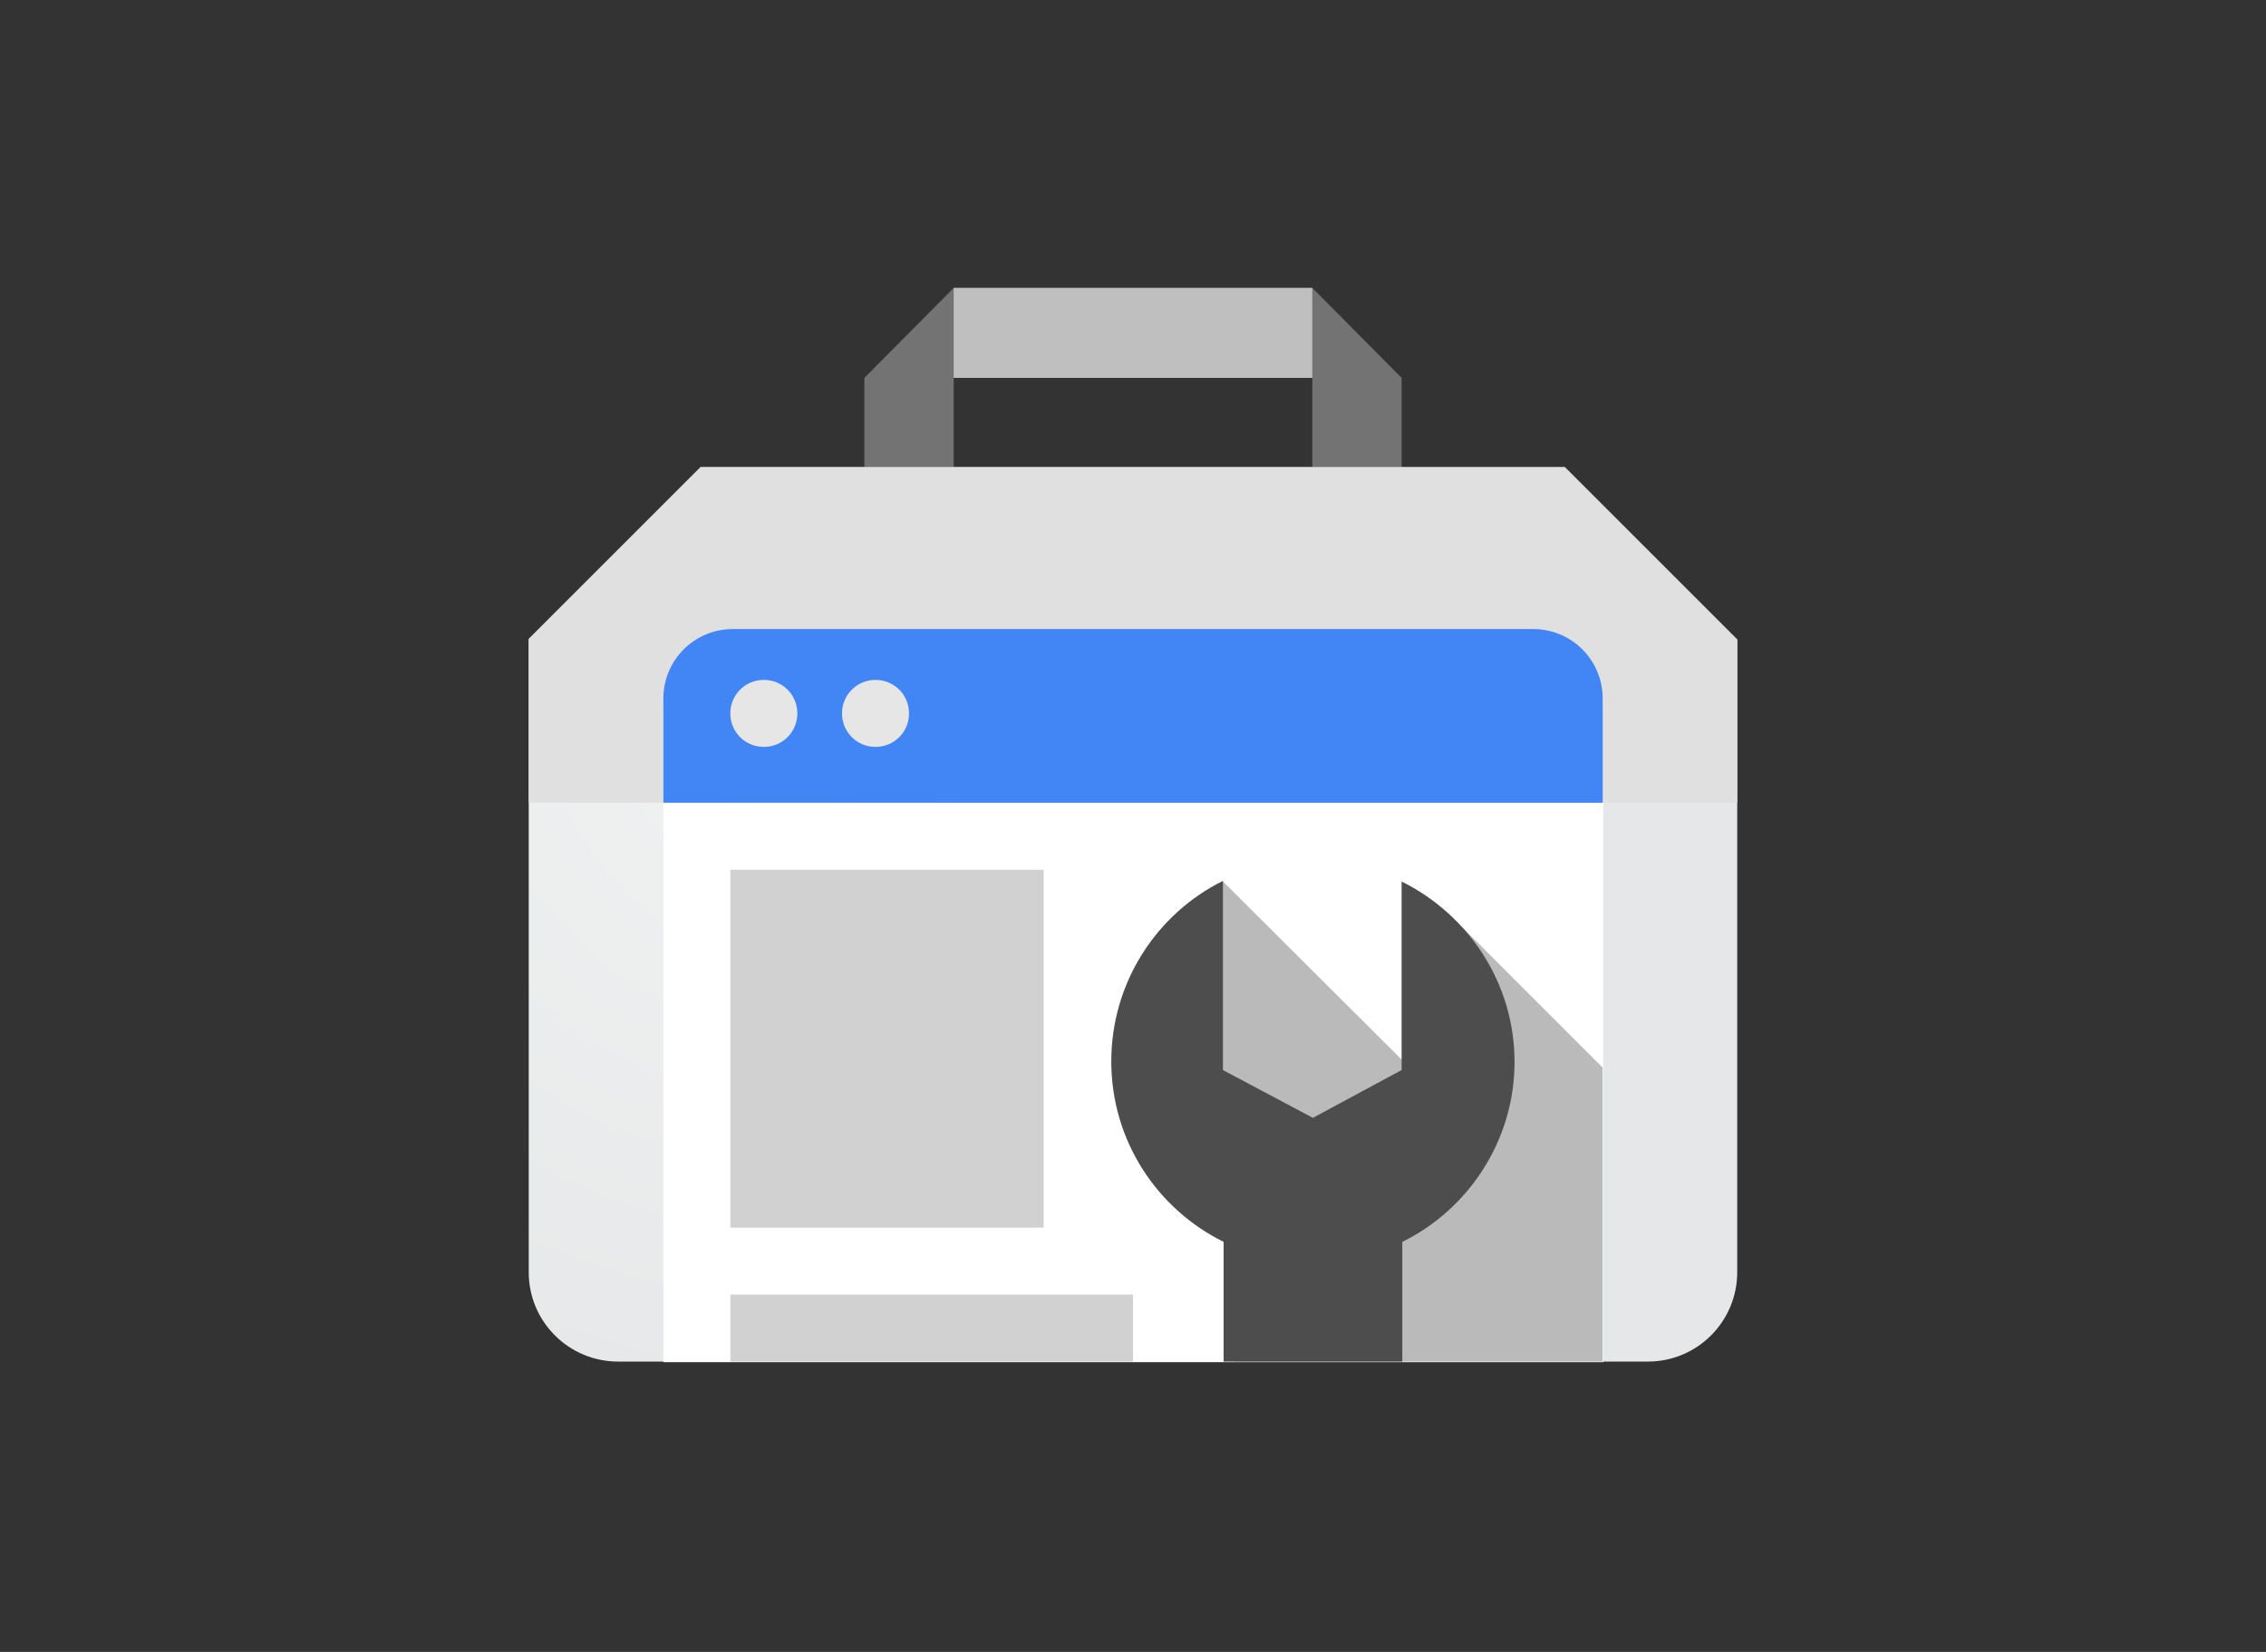
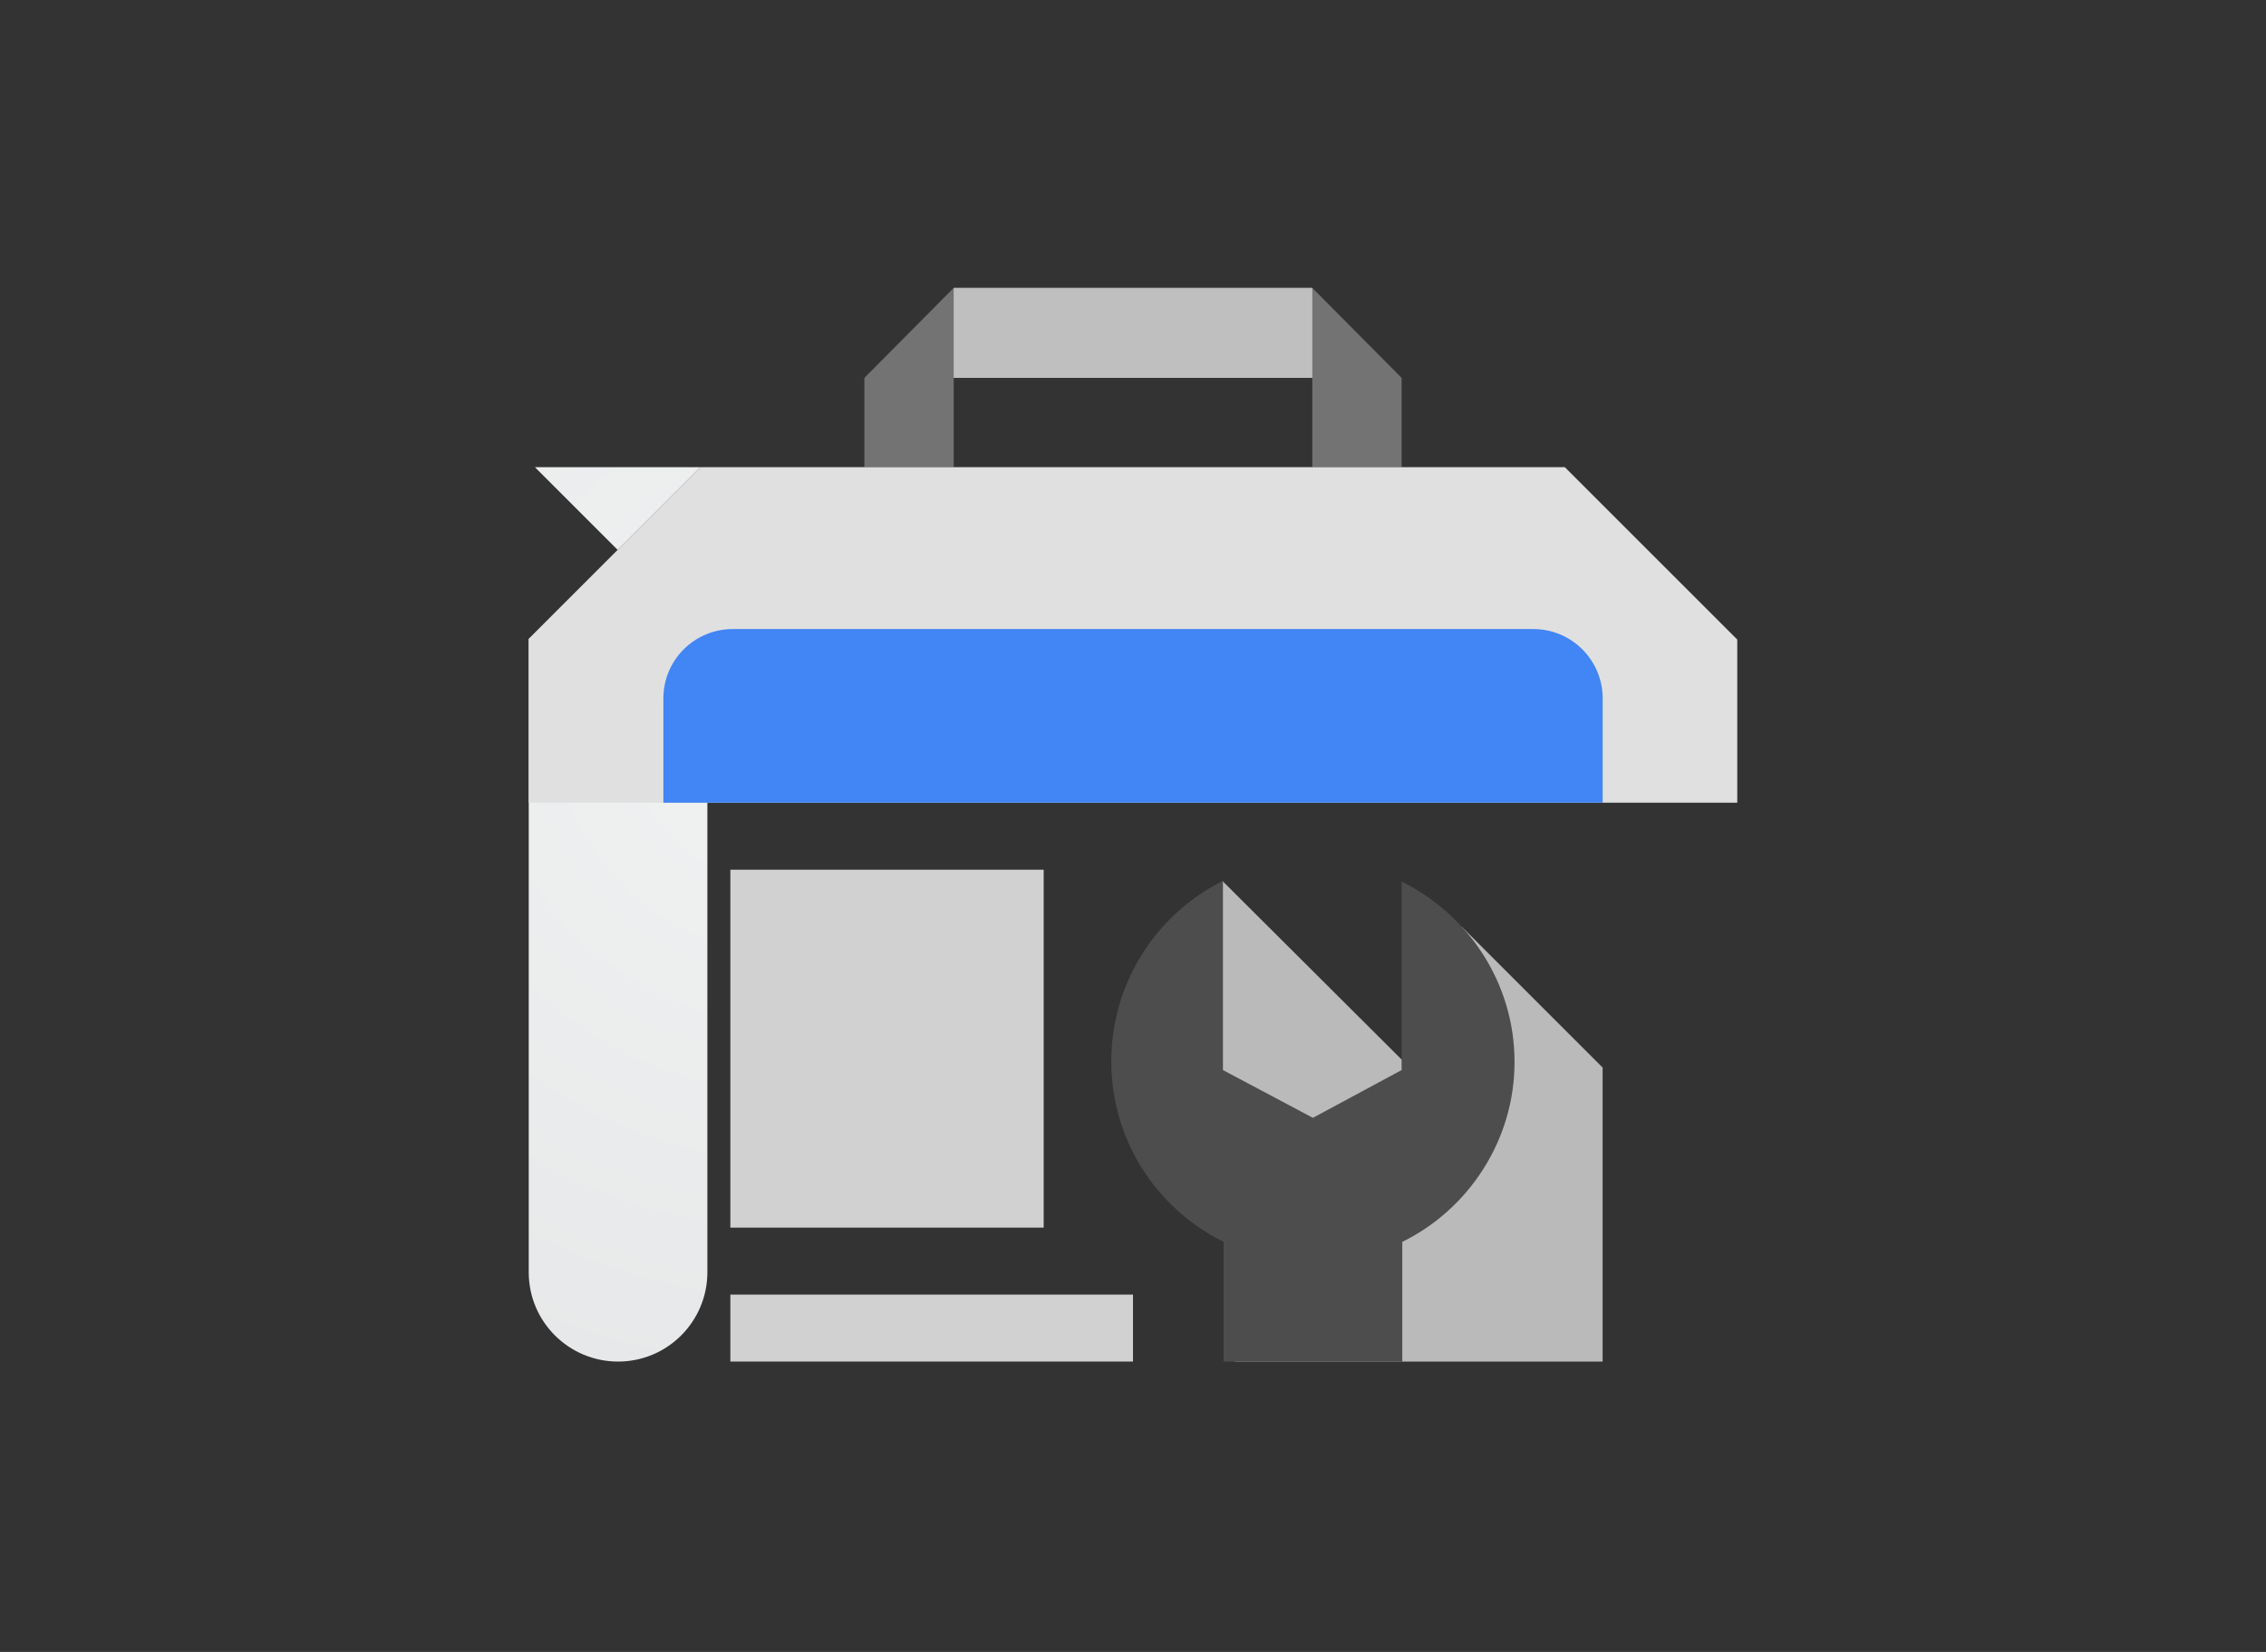
<svg xmlns="http://www.w3.org/2000/svg" id="katman_1" x="0px" y="0px" viewBox="0 0 480 350" style="enable-background:new 0 0 480 350;" xml:space="preserve">
  <rect x="0" y="0" width="480" height="350" fill="#333333" stroke="none" />
  <style type="text/css">	.st0{fill:#737373;}	.st1{fill:#BFBFBF;}	.st2{fill:url(#SVGID_1_);}	.st3{fill:#FFFFFF;}	.st4{fill:#E0E0E0;}	.st5{fill:#D1D1D1;}	.st6{fill:#4285F4;}	.st7{fill:#E6E6E6;}	.st8{fill:#BABABA;}	.st9{fill:#4D4D4D;}</style>
  <g>
    <polygon class="st0" points="277.98,61 202.02,61 183.1,80.06 183.1,98.98 202.02,98.98 202.02,80.06 277.98,80.06 277.98,98.98    296.9,98.98 296.9,80.06  " />
    <polygon class="st1" points="202.02,61 202.02,80.06 277.98,80.06 277.98,61  " />
    <radialGradient id="SVGID_1_" cx="-351.839" cy="595.766" r="0.829" gradientTransform="matrix(152.328 112.727 112.727 -152.328 -13396.647 130567.43)" gradientUnits="userSpaceOnUse">
      <stop offset="0" style="stop-color:#F1F2F2" />
      <stop offset="1" style="stop-color:#E6E7E8" />
    </radialGradient>
-     <path class="st2" d="M148.4,98.98l-36.4,36.4v134.18c0,10.51,8.54,18.92,18.92,18.92h218.15c10.51,0,18.92-8.54,18.92-18.92V135.51   l-36.53-36.53H148.4z" />
-     <polygon class="st3" points="140.52,170.08 339.61,170.08 339.61,288.61 140.52,288.61  " />
+     <path class="st2" d="M148.4,98.98l-36.4,36.4v134.18c0,10.51,8.54,18.92,18.92,18.92c10.51,0,18.92-8.54,18.92-18.92V135.51   l-36.53-36.53H148.4z" />
    <polygon class="st4" points="148.4,98.98 112,135.38 112,170.08 368,170.08 368,135.51 331.47,98.98  " />
    <polygon class="st5" points="154.71,274.29 240,274.29 240,288.48 154.71,288.48  " />
    <path class="st6" d="M140.52,148c0-8.15,6.57-14.72,14.72-14.72h169.53c8.15,0,14.72,6.57,14.72,14.72v22.08H140.52V148z" />
-     <path class="st7" d="M168.9,151.15c0,3.94-3.15,7.1-7.1,7.1s-7.1-3.15-7.1-7.1c0-3.94,3.15-7.1,7.1-7.1S168.9,147.21,168.9,151.15    M192.56,151.15c0,3.94-3.15,7.1-7.1,7.1s-7.1-3.15-7.1-7.1c0-3.94,3.15-7.1,7.1-7.1S192.56,147.21,192.56,151.15" />
    <path class="st8" d="M339.48,226.19l-29.83-29.83l-9.99,30.88l-40.74-40.61l-1.18,62.69l15.11,23.66   c2.23-0.39-11.3,15.51-11.3,15.51h77.93V226.19z" />
    <path class="st9" d="M320.82,225.01c0-16.82-9.86-31.28-23.92-38.24v39.95l-18.79,10.12l-19.06-10.12v-40.08   c-14.06,6.97-23.65,21.55-23.65,38.24c0,16.82,9.72,31.28,23.79,38.24v25.36h37.85v-25.36   C310.97,256.29,320.82,241.7,320.82,225.01" />
    <polygon class="st5" points="154.71,184.27 221.08,184.27 221.08,260.1 154.71,260.1  " />
  </g>
</svg>